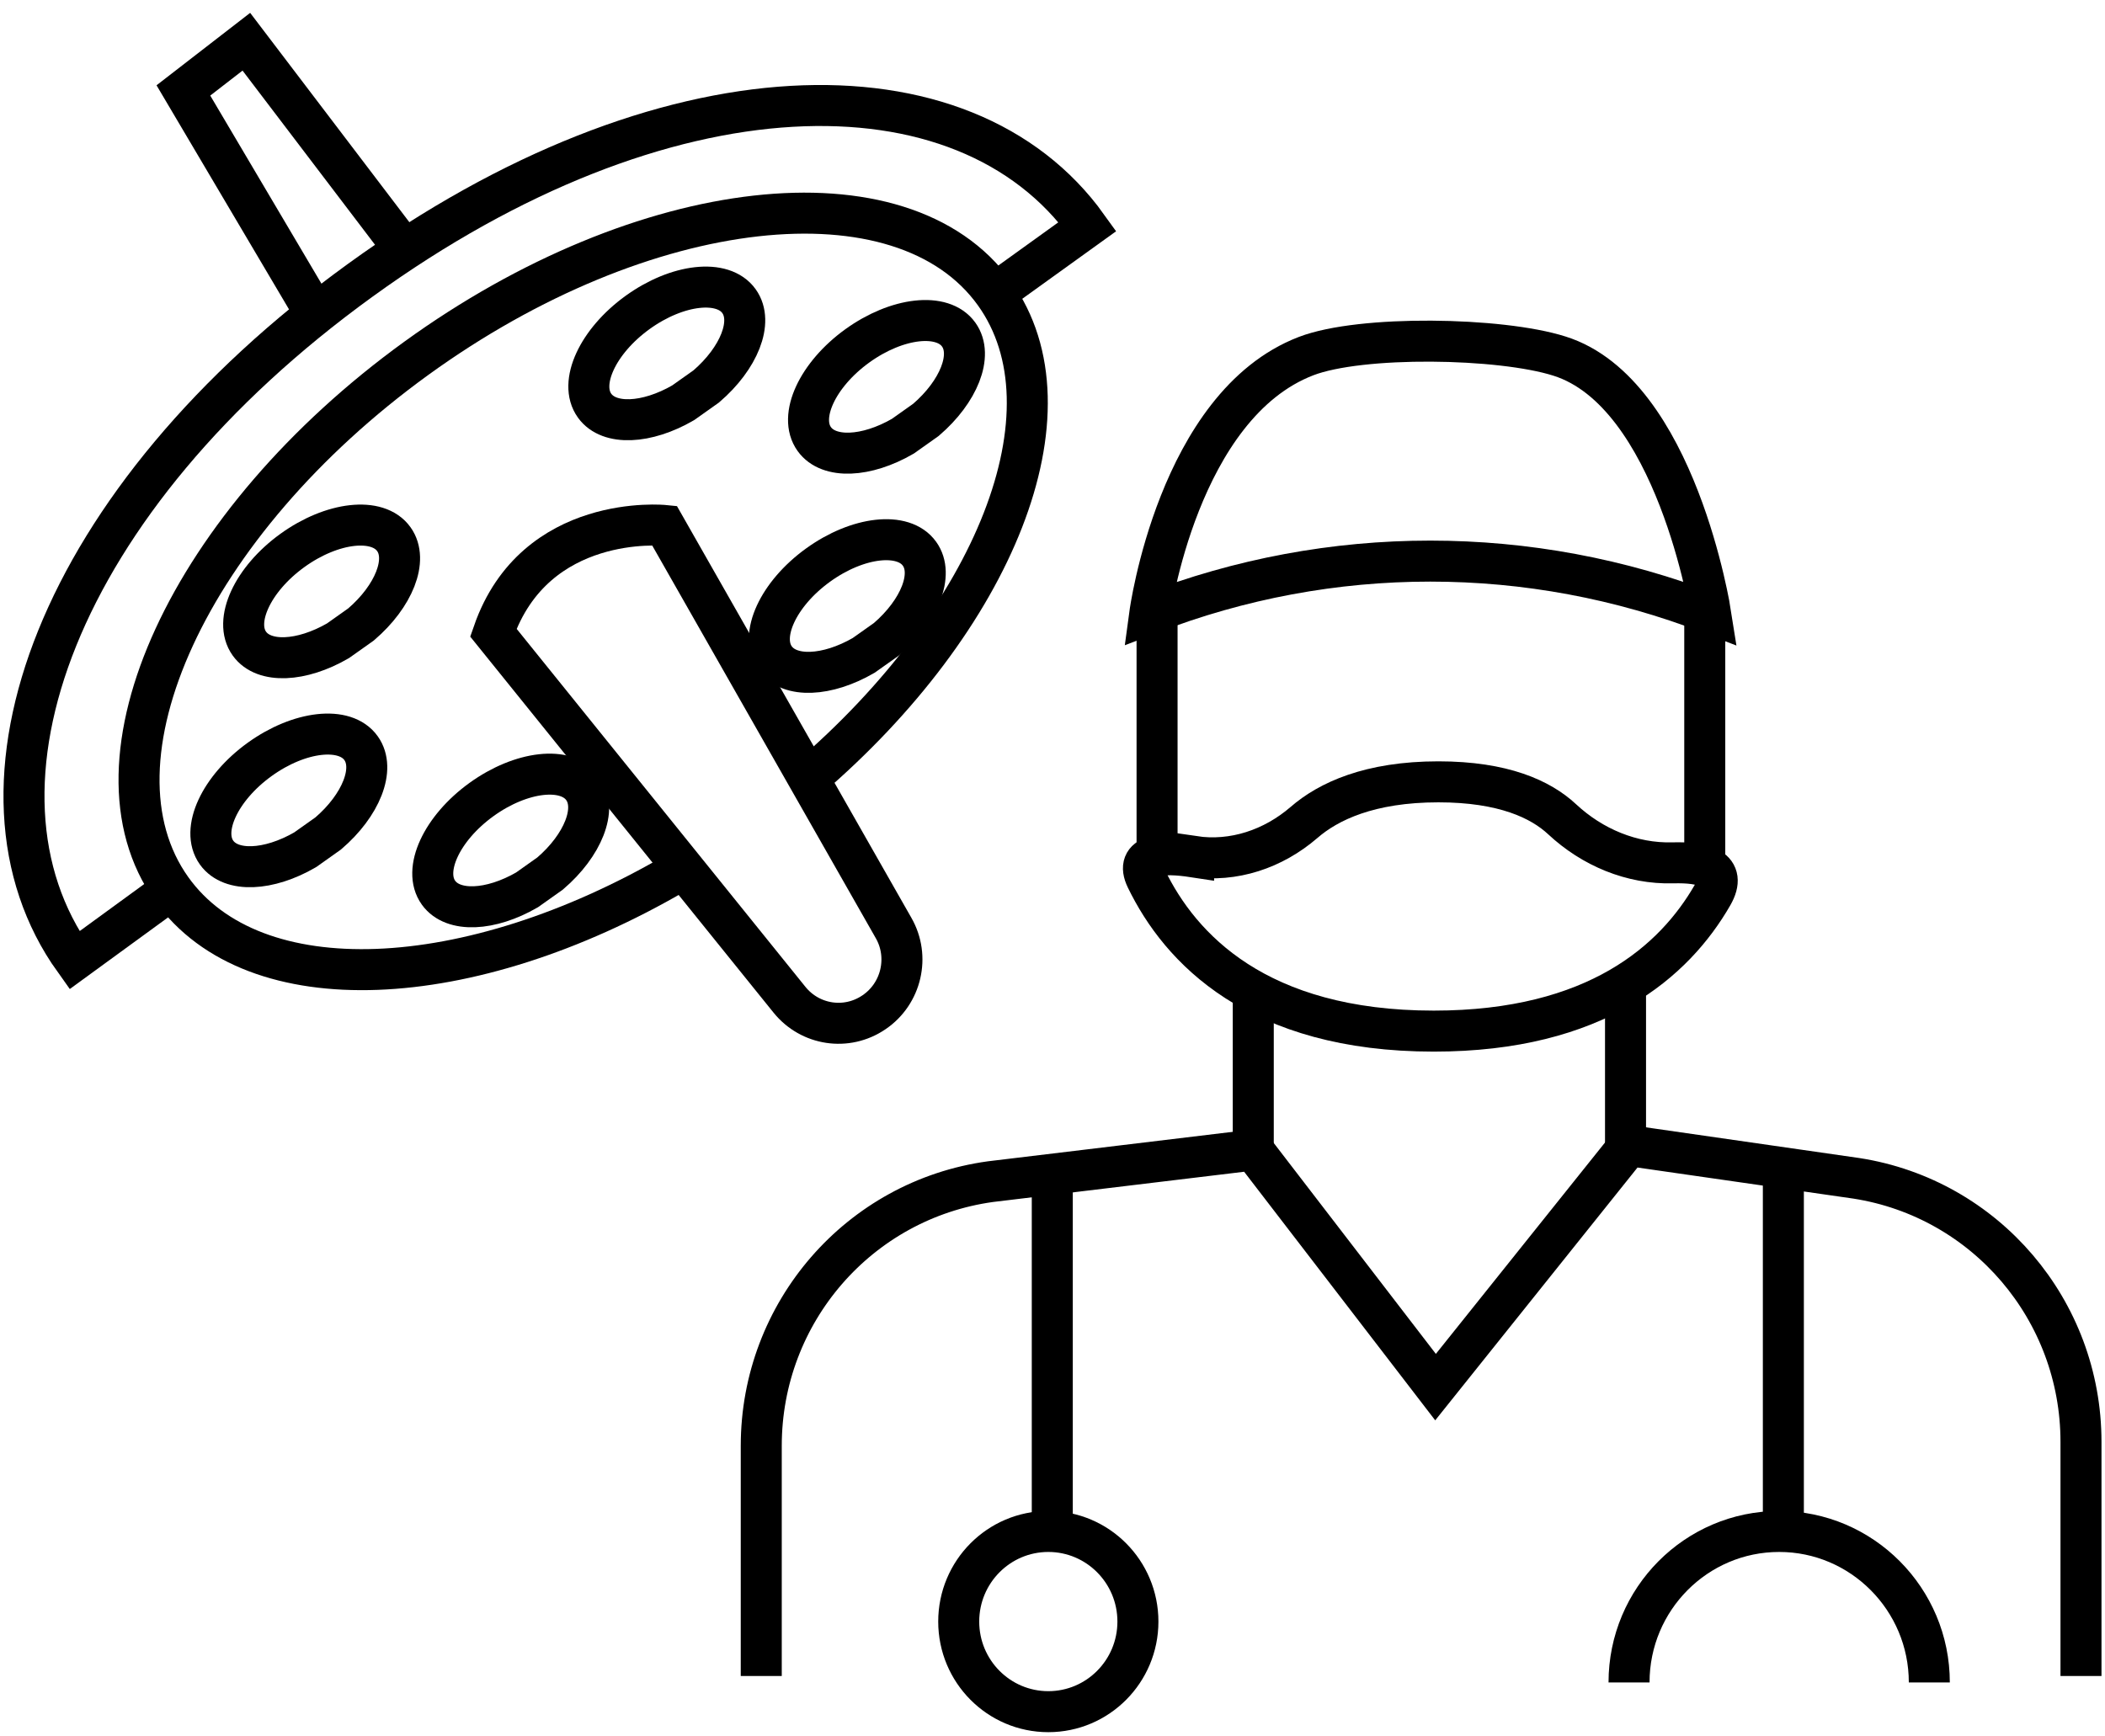
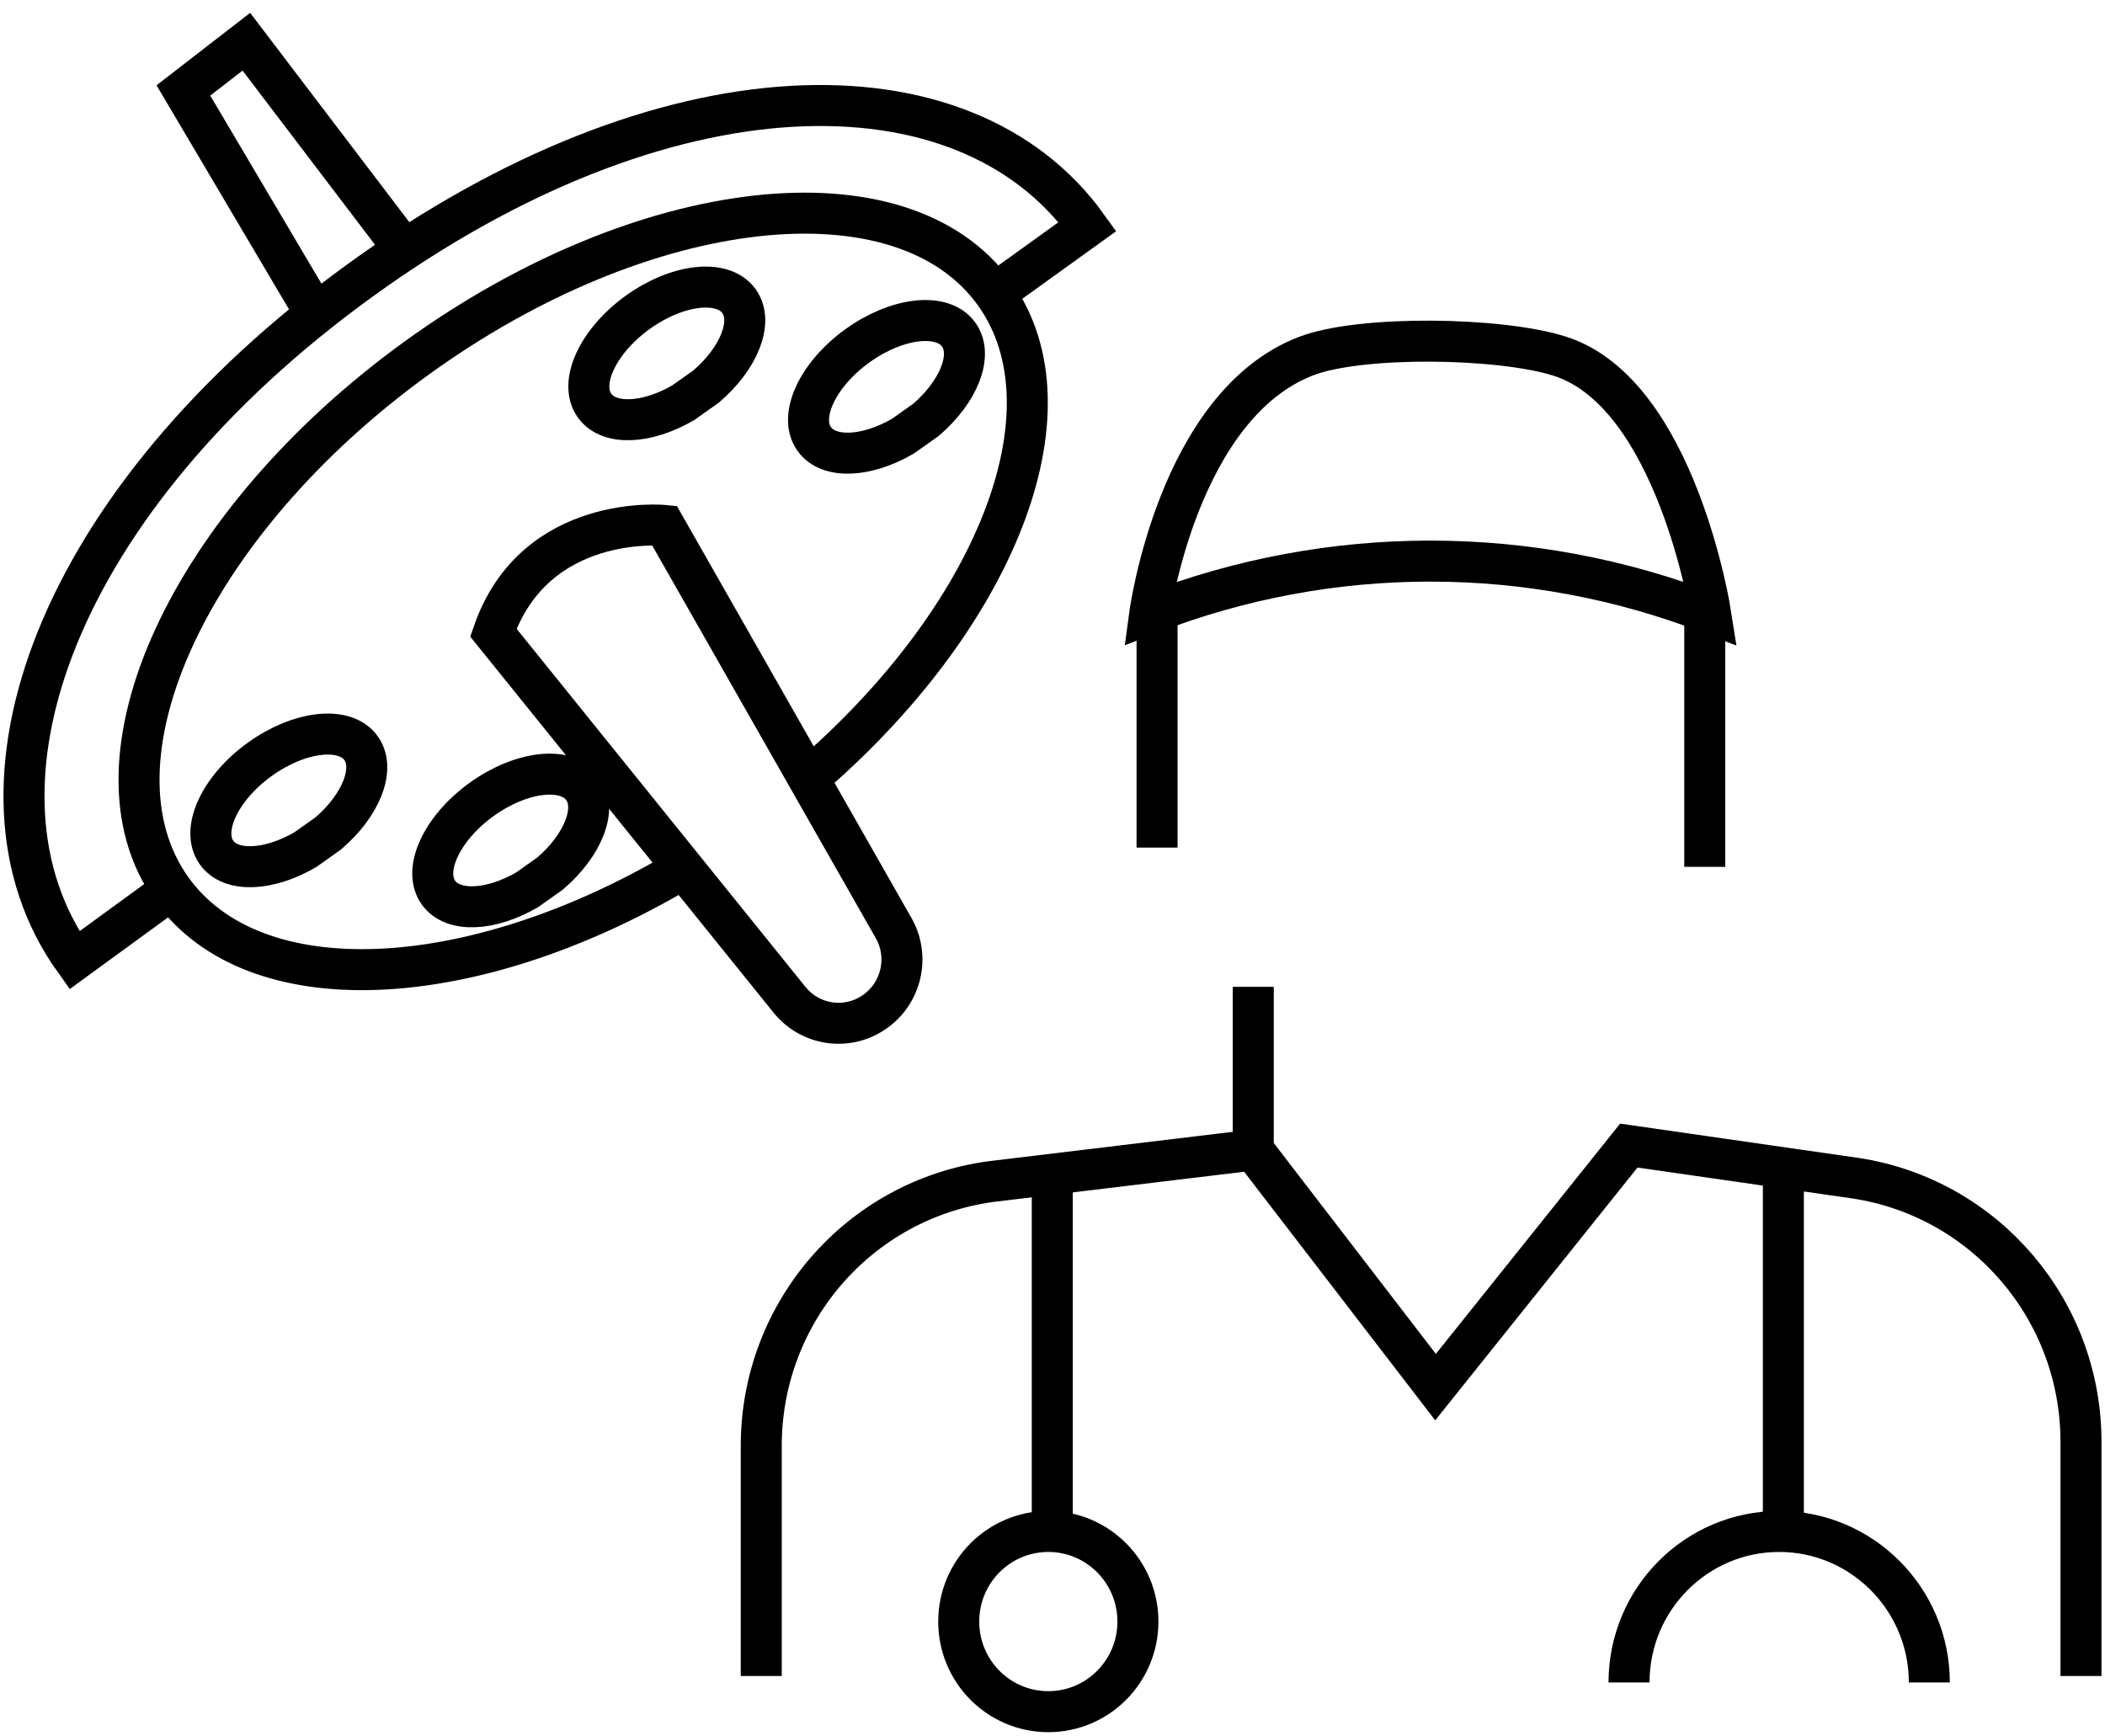
<svg xmlns="http://www.w3.org/2000/svg" width="154" height="127" viewBox="0 0 154 127" fill="none">
  <path d="M49.428 63.879C34.305 72.691 18.587 73.468 12.563 65.061C5.815 55.633 13.836 38.252 30.456 26.217C47.077 14.181 66.016 12.059 72.764 21.471C78.917 30.056 72.797 45.282 59.059 57.026" stroke="black" stroke-width="3" stroke-miterlimit="10" />
  <path d="M72.764 21.471L79.561 16.579C70.542 3.992 48.59 4.397 26.366 20.499C4.14 36.584 -3.574 57.658 5.445 70.261L12.579 65.061" stroke="black" stroke-width="3" stroke-miterlimit="10" />
  <path d="M36.093 46.287L57.754 73.144C59.268 75.023 61.942 75.428 63.939 74.067C65.952 72.707 66.58 70.001 65.372 67.896L48.607 38.447C48.607 38.447 39.153 37.491 36.093 46.287Z" stroke="black" stroke-width="3" stroke-miterlimit="10" />
  <path d="M49.976 29.473C47.318 31.012 44.564 31.157 43.501 29.683C42.31 28.031 43.727 24.97 46.642 22.864C49.557 20.758 52.891 20.385 54.066 22.038C55.145 23.544 54.066 26.217 51.667 28.274L49.976 29.473Z" stroke="black" stroke-width="3" stroke-miterlimit="10" />
-   <path d="M63.182 47.955C60.524 49.494 57.77 49.64 56.708 48.166C55.516 46.514 56.933 43.452 59.848 41.346C62.763 39.24 66.097 38.868 67.272 40.52C68.352 42.027 67.272 44.699 64.873 46.757L63.182 47.955Z" stroke="black" stroke-width="3" stroke-miterlimit="10" />
  <path d="M66.049 31.919C63.391 33.458 60.637 33.603 59.574 32.129C58.382 30.477 59.8 27.416 62.715 25.31C65.63 23.204 68.963 22.831 70.139 24.484C71.218 25.99 70.139 28.663 67.74 30.72L66.049 31.919Z" stroke="black" stroke-width="3" stroke-miterlimit="10" />
  <path d="M22.323 62.178C19.666 63.717 16.912 63.862 15.849 62.388C14.657 60.736 16.074 57.674 18.989 55.569C21.904 53.463 25.238 53.09 26.414 54.742C27.493 56.249 26.414 58.922 24.014 60.979L22.323 62.178Z" stroke="black" stroke-width="3" stroke-miterlimit="10" />
-   <path d="M24.723 46.886C22.065 48.425 19.311 48.571 18.248 47.097C17.057 45.444 18.474 42.383 21.389 40.277C24.304 38.171 27.638 37.799 28.814 39.451C29.892 40.958 28.814 43.63 26.414 45.688L24.723 46.886Z" stroke="black" stroke-width="3" stroke-miterlimit="10" />
  <path d="M38.557 65.11C35.9 66.648 33.146 66.794 32.083 65.32C30.891 63.668 32.308 60.606 35.223 58.501C38.138 56.395 41.472 56.022 42.648 57.674C43.727 59.181 42.648 61.854 40.248 63.911L38.557 65.11Z" stroke="black" stroke-width="3" stroke-miterlimit="10" />
  <path d="M22.629 22.2L13.417 6.617L18.023 3.053L29.232 17.794" stroke="black" stroke-width="3" stroke-miterlimit="10" />
  <path d="M55.693 122.631V105.784C55.693 96.033 62.844 87.787 72.458 86.459L91.688 84.143L105.023 101.492L119.163 83.819L135.816 86.216C145.27 87.69 152.243 95.871 152.243 105.493V122.631" stroke="black" stroke-width="3" stroke-miterlimit="10" />
  <path d="M91.688 84.143V72.204" stroke="black" stroke-width="3" stroke-miterlimit="10" />
-   <path d="M118.922 84.143V72.204" stroke="black" stroke-width="3" stroke-miterlimit="10" />
  <path d="M76.984 85.909V112.053" stroke="black" stroke-width="3" stroke-miterlimit="10" />
  <path d="M76.694 125.239C80.314 125.239 83.249 122.287 83.249 118.646C83.249 115.005 80.314 112.053 76.694 112.053C73.074 112.053 70.139 115.005 70.139 118.646C70.139 122.287 73.074 125.239 76.694 125.239Z" stroke="black" stroke-width="3" stroke-miterlimit="10" />
  <path d="M130.469 85.909V112.053" stroke="black" stroke-width="3" stroke-miterlimit="10" />
  <path d="M119.179 123.1C119.179 116.994 124.107 112.053 130.163 112.053C136.219 112.053 141.147 117.01 141.147 123.1" stroke="black" stroke-width="3" stroke-miterlimit="10" />
-   <path d="M87.323 62.664C90.254 63.101 93.153 62.113 95.392 60.185C97.18 58.63 100.207 57.205 105.232 57.205C109.983 57.205 112.721 58.484 114.283 59.942C116.49 61.999 119.373 63.214 122.384 63.133C124.639 63.069 126.41 63.538 125.283 65.498C122.513 70.309 116.78 75.444 104.894 75.444C91.994 75.444 86.341 69.402 83.861 64.283C82.991 62.485 84.988 62.34 87.323 62.696V62.664Z" stroke="black" stroke-width="3" stroke-miterlimit="10" />
  <path d="M84.65 62.016V44.894" stroke="black" stroke-width="3" stroke-miterlimit="10" />
  <path d="M124.719 63.425V44.894" stroke="black" stroke-width="3" stroke-miterlimit="10" />
  <path d="M84.118 44.894C97.325 39.775 111.948 39.775 125.154 44.894C125.154 44.894 122.642 28.744 114.09 26.055C109.758 24.678 99.563 24.516 95.553 26.055C86.18 29.651 84.118 44.894 84.118 44.894Z" stroke="black" stroke-width="3" stroke-miterlimit="10" />
</svg>